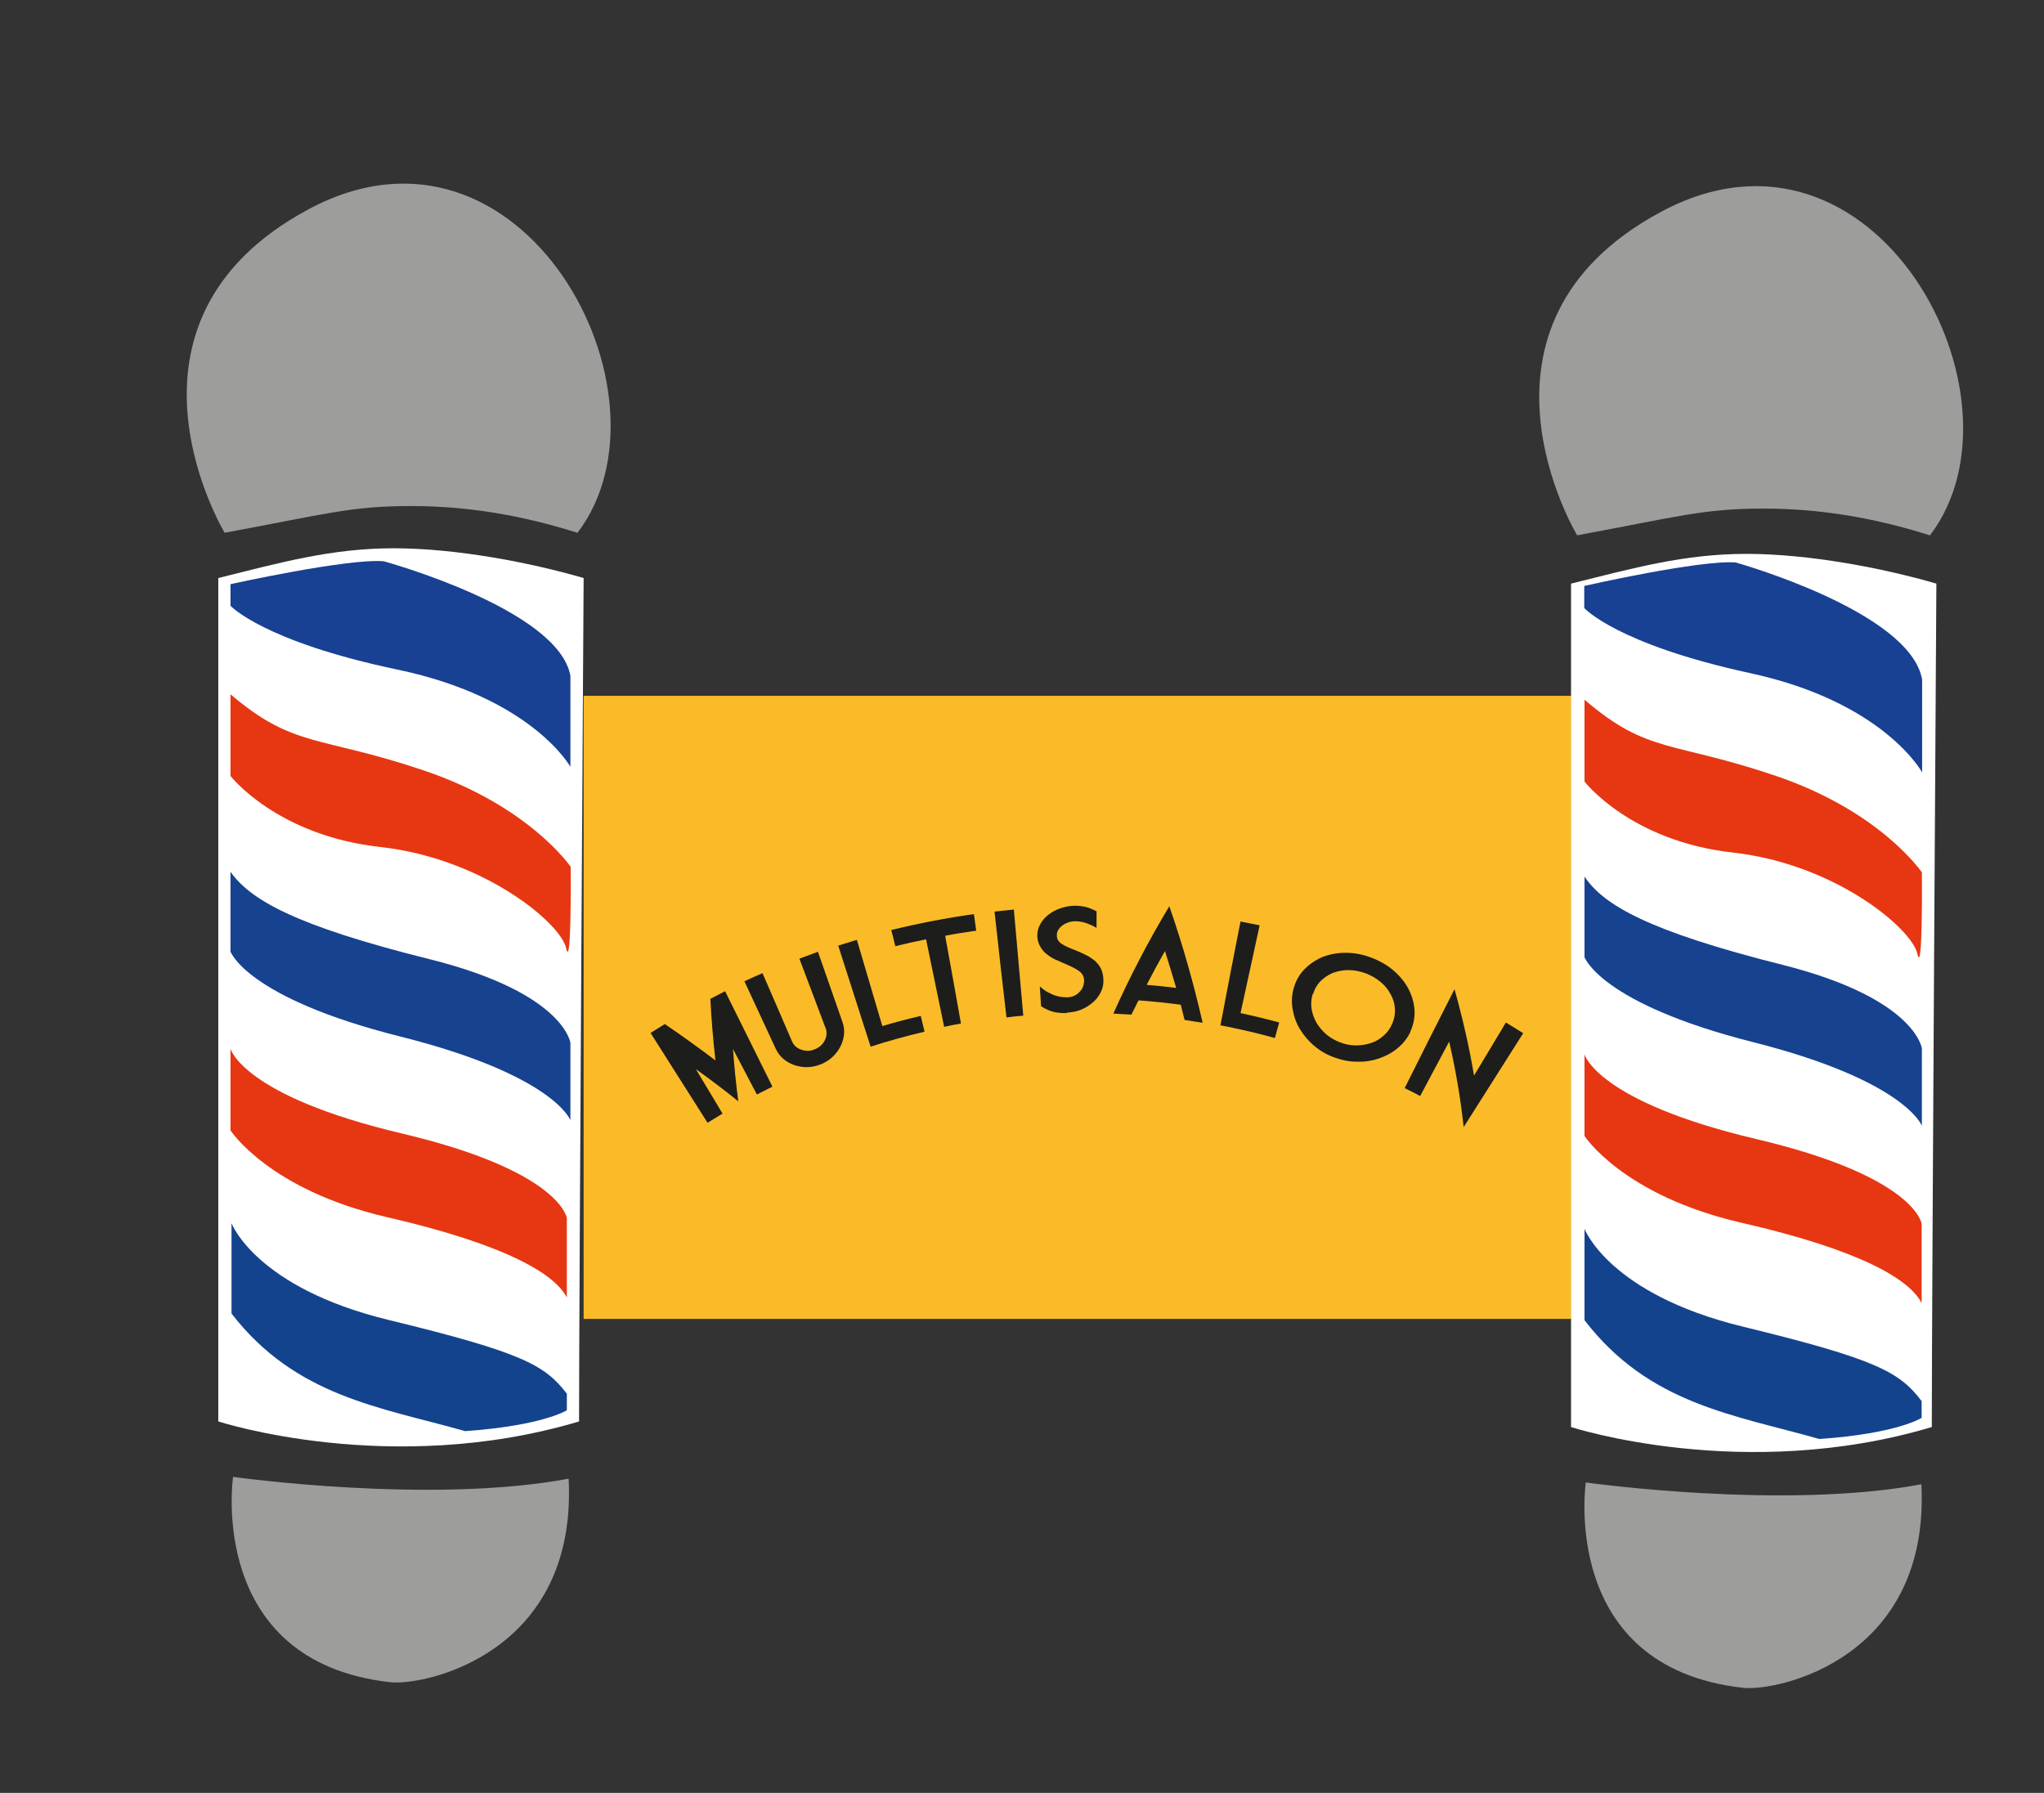
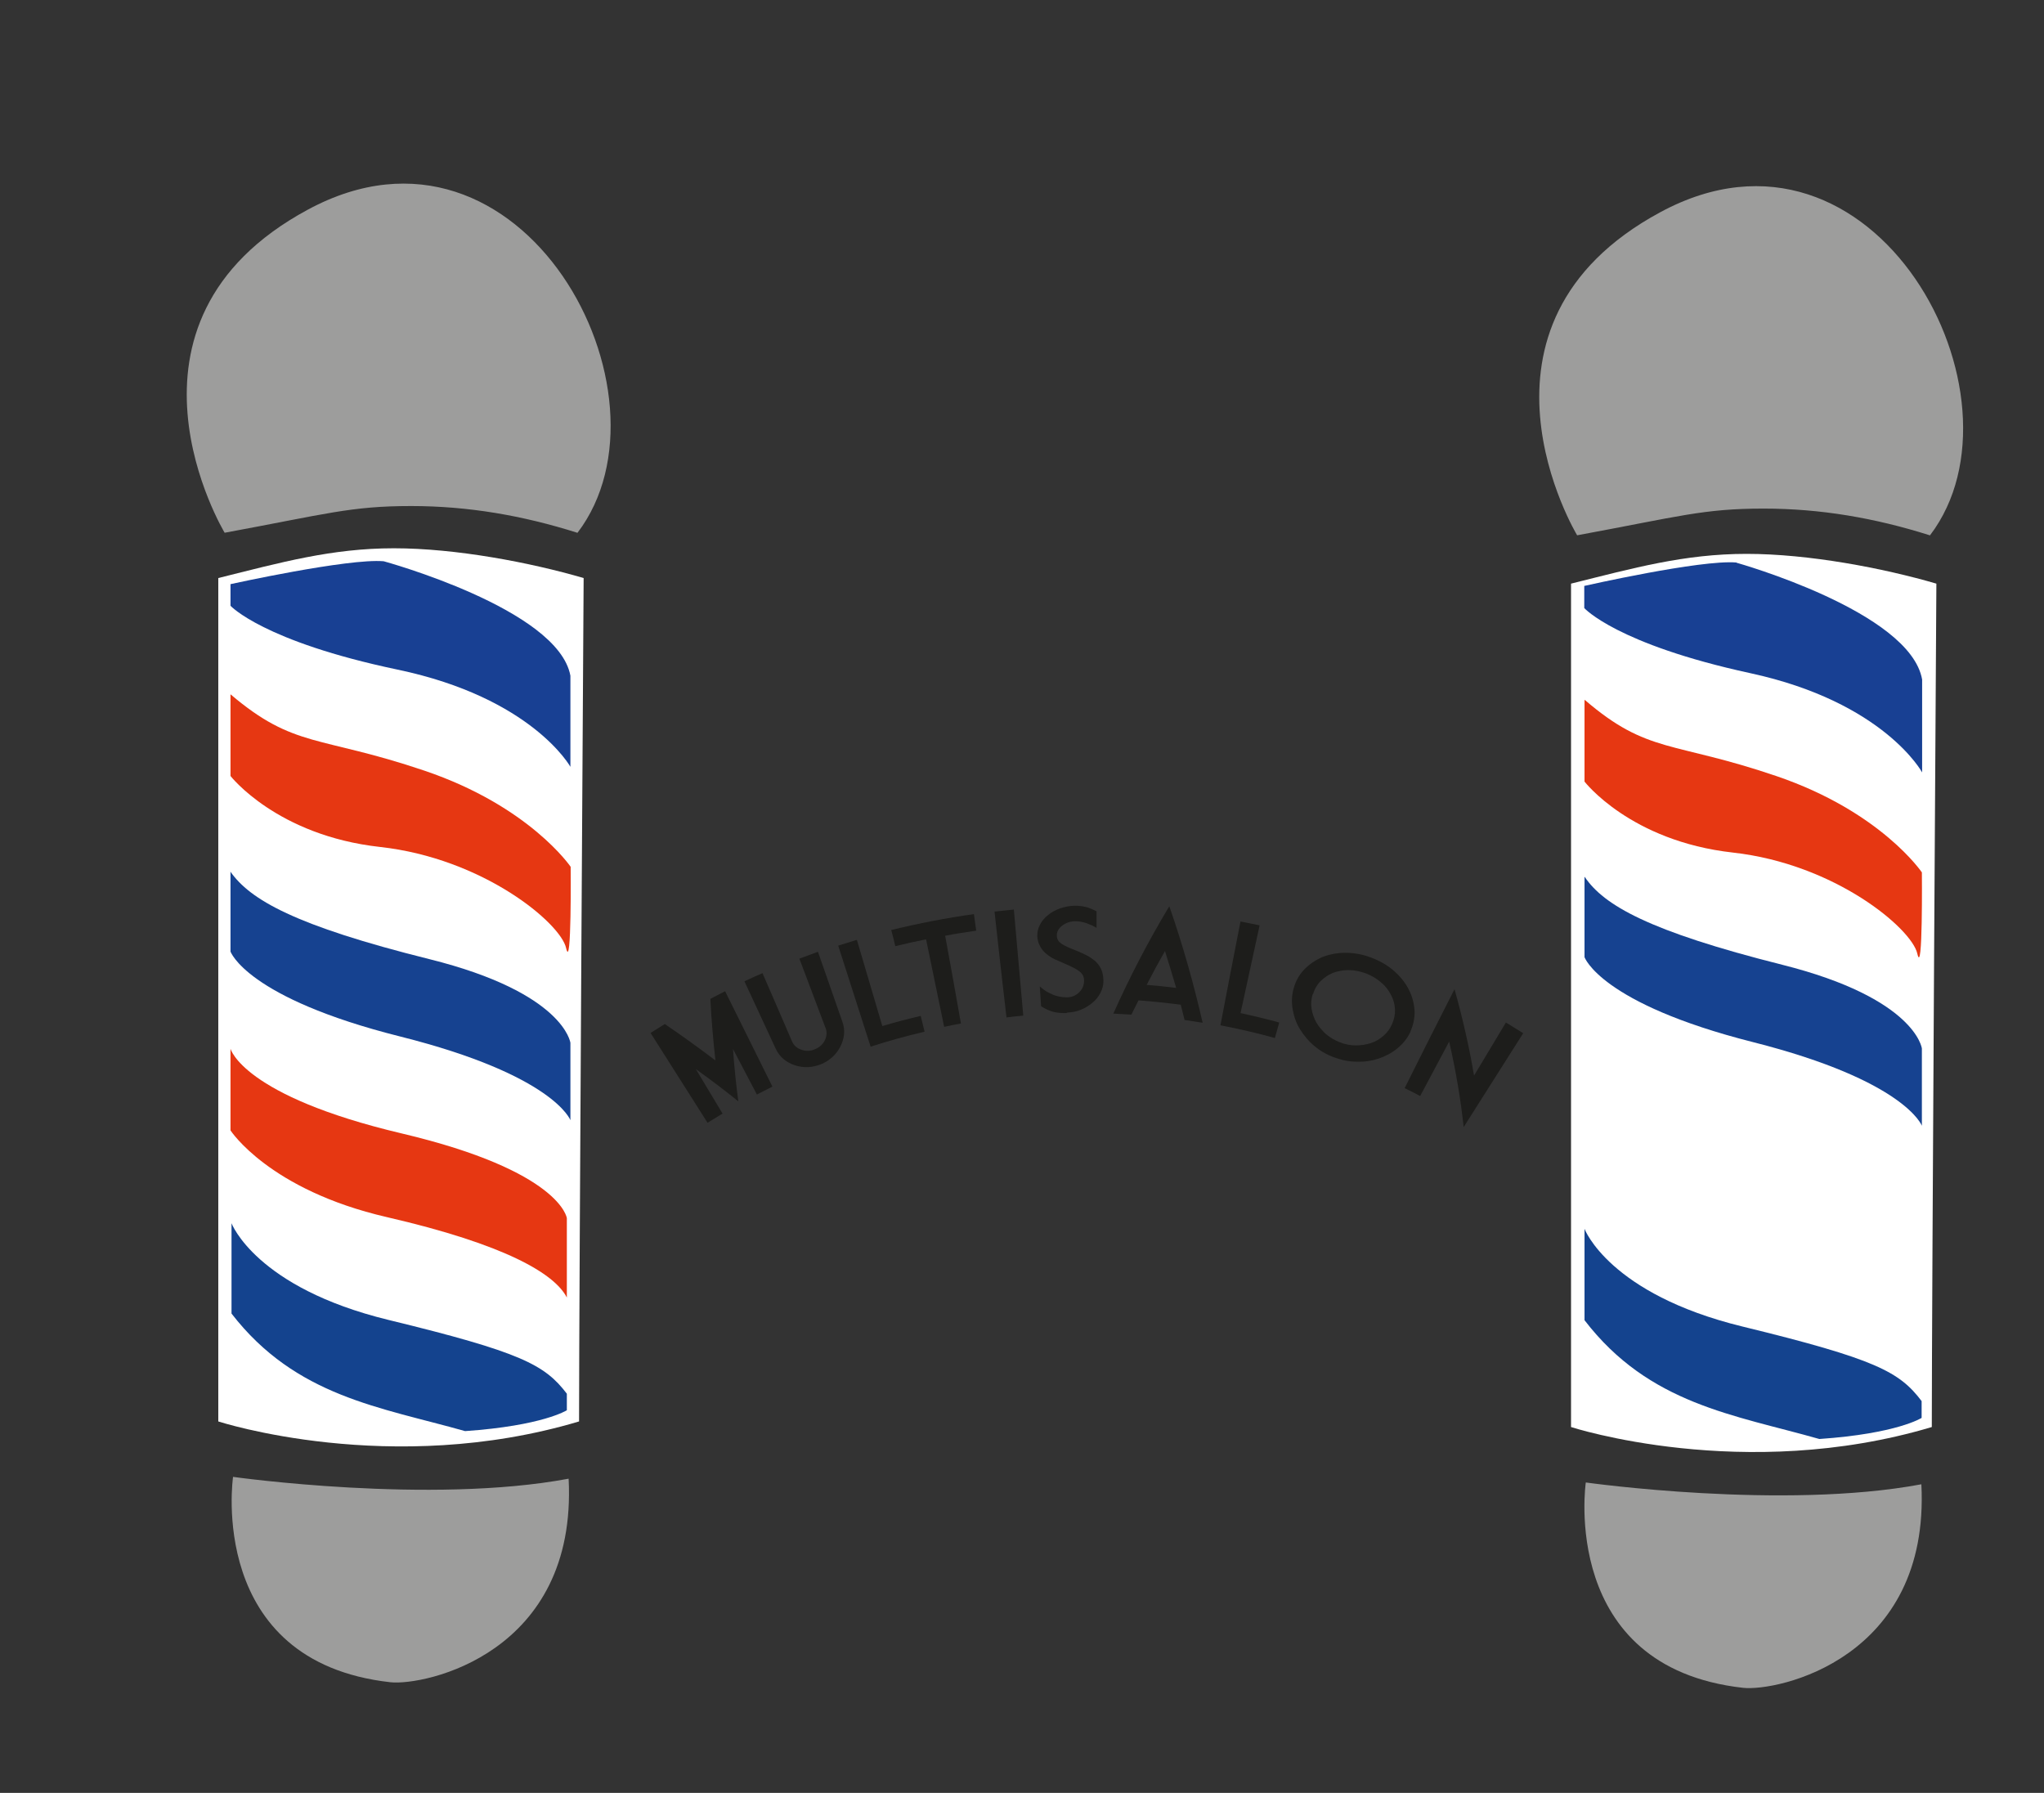
<svg xmlns="http://www.w3.org/2000/svg" id="Warstwa_2" data-name="Warstwa 2" viewBox="0 0 80.34 70.47">
  <rect x="0" y="0" width="80.34" height="70.47" fill="#333333" stroke="none" />
  <defs>
    <style>
      .cls-1 {
        fill: #14438e;
      }

      .cls-1, .cls-2, .cls-3, .cls-4, .cls-5, .cls-6, .cls-7, .cls-8, .cls-9 {
        stroke-width: 0px;
      }

      .cls-2 {
        fill: #e63712;
      }

      .cls-3 {
        fill: #164290;
      }

      .cls-4 {
        fill: #184093;
      }

      .cls-5 {
        fill: none;
      }

      .cls-6 {
        fill: #fff;
      }

      .cls-7 {
        fill: #fbbb28;
      }

      .cls-8 {
        fill: #9d9d9c;
      }

      .cls-9 {
        fill: #1d1d1b;
      }
    </style>
  </defs>
-   <rect class="cls-7" x="22.94" y="27.35" width="38.82" height="24.49" />
  <path class="cls-8" d="m9.16,58.05s-1.06,7.26,6.18,8.07c1.35.15,7.36-1.13,7.01-8-5.44,1.02-13.18-.07-13.18-.07Z" />
  <path class="cls-6" d="m8.58,22.72v33.15s6.78,2.21,14.18,0c0-4.92.18-33.15.18-33.15-2.09-.61-5.01-1.17-7.46-1.17s-4.45.56-6.9,1.17" />
  <path class="cls-8" d="m22.7,20.94c4.13-5.42-2.16-17.26-10.6-12.7-8.25,4.45-3.27,12.7-3.27,12.7,4.01-.74,4.95-1.05,7.33-1.05,2.24,0,4.38.37,6.53,1.05Z" />
  <path class="cls-5" d="m7.71,18.41s9.43-3.39,16.27.31v3.08s-8.07-3.27-16.27,0v-3.39Z" />
  <path class="cls-5" d="m7.71,21.8s-.06.8.86.92c.92.12,6.1-2.84,14.36,0,.55-.25,1.05-.92,1.05-.92" />
  <path class="cls-2" d="m9.06,27.3v3.2s1.82,2.34,5.88,2.79,7.09,2.99,7.31,3.97.18-3.19.18-3.19c0,0-1.61-2.38-5.75-3.78-4.14-1.4-5.1-.86-7.62-3Z" />
  <path class="cls-4" d="m15.08,22.06s6.86,1.87,7.34,4.5v3.58s-1.5-2.71-6.79-3.82-6.57-2.51-6.57-2.51v-.85s4.62-1.02,6.02-.9Z" />
  <path class="cls-3" d="m9.06,34.25v3.15s.62,1.82,6.67,3.34,6.69,3.29,6.69,3.29v-3.04s-.24-1.97-5.54-3.29-7.06-2.34-7.83-3.45Z" />
  <path class="cls-1" d="m9.1,48.08s.95,2.53,6.17,3.8c5.22,1.27,6.14,1.76,7.01,2.9v.65s-.95.61-4,.82c-3.32-.94-6.65-1.35-9.18-4.62v-3.56Z" />
  <path class="cls-2" d="m9.06,41.23v3.2s1.51,2.34,6.15,3.41,6.59,2.22,7.07,3.16v-3.12s-.23-1.85-6.49-3.33-6.73-3.33-6.73-3.33Z" />
  <path class="cls-5" d="m23.1,56.56c1.11.86.86,1.73.86,1.73-5.92,2.51-16.52.41-16.48-.41s.66-1.31.66-1.31h.43" />
  <path class="cls-5" d="m7.49,57.87v3.7s8.59,3.04,16.5,0c0-1.44-.02-3.29-.02-3.29" />
  <path class="cls-5" d="m8.58,55.87v.81s5.19,2.06,14.67,0c-.16-.31-.5-.81-.5-.81" />
  <path class="cls-8" d="m62.33,58.27s-1.06,7.26,6.18,8.07c1.35.15,7.36-1.13,7.01-8-5.44,1.02-13.18-.07-13.18-.07Z" />
  <path class="cls-6" d="m61.75,22.94v33.15s6.78,2.21,14.18,0c0-4.92.18-33.15.18-33.15-2.09-.61-5.01-1.17-7.46-1.17s-4.45.56-6.9,1.17" />
  <path class="cls-8" d="m75.86,21.04c4.13-5.42-2.16-17.26-10.6-12.7-8.25,4.45-3.27,12.7-3.27,12.7,4.01-.74,4.95-1.05,7.33-1.05,2.24,0,4.38.37,6.53,1.05Z" />
  <path class="cls-5" d="m60.89,18.63s9.43-3.39,16.27.31v3.08s-8.07-3.27-16.27,0v-3.39Z" />
  <path class="cls-5" d="m60.89,22.02s-.06.8.86.92c.92.12,6.1-2.84,14.36,0,.55-.25,1.05-.92,1.05-.92" />
  <path class="cls-2" d="m62.28,27.52v3.2s1.8,2.34,5.83,2.79,7.03,2.99,7.25,3.97.18-3.19.18-3.19c0,0-1.6-2.38-5.7-3.78s-5.06-.86-7.55-3Z" />
  <path class="cls-4" d="m68.26,22.12s6.82,1.91,7.29,4.59v3.65s-1.49-2.76-6.75-3.9-6.53-2.56-6.53-2.56v-.87s4.58-1.04,5.98-.92Z" />
  <path class="cls-3" d="m62.28,34.47v3.15s.62,1.82,6.62,3.34,6.64,3.29,6.64,3.29v-3.04s-.24-1.97-5.49-3.29-7.01-2.34-7.76-3.45Z" />
  <path class="cls-1" d="m62.28,48.3s.96,2.56,6.21,3.84,6.17,1.78,7.04,2.93v.66s-.96.62-4.02.83c-3.34-.95-6.69-1.36-9.23-4.67v-3.59Z" />
-   <path class="cls-2" d="m62.28,41.45v3.2s1.51,2.34,6.17,3.41c4.66,1.07,6.61,2.22,7.08,3.16v-3.12s-.23-1.85-6.5-3.33-6.75-3.33-6.75-3.33Z" />
-   <path class="cls-5" d="m76.28,56.78c1.11.86.86,1.73.86,1.73-5.92,2.51-16.52.41-16.48-.41s.66-1.31.66-1.31h.43" />
+   <path class="cls-5" d="m76.28,56.78c1.11.86.86,1.73.86,1.73-5.92,2.51-16.52.41-16.48-.41h.43" />
  <path class="cls-5" d="m60.67,58.09v3.7s8.59,3.04,16.5,0c0-1.44-.02-3.29-.02-3.29" />
  <path class="cls-5" d="m61.75,56.09v.81s5.19,2.06,14.67,0c-.16-.31-.5-.81-.5-.81" />
  <g>
    <path class="cls-9" d="m27.92,39.26c.19-.1.39-.2.58-.3.62,1.25,1.24,2.5,1.86,3.75-.2.1-.41.21-.61.31-.31-.6-.63-1.19-.94-1.79.05.69.12,1.38.21,2.06-.54-.44-1.1-.86-1.67-1.27.35.58.7,1.17,1.05,1.75-.2.12-.39.24-.59.36-.75-1.18-1.49-2.35-2.24-3.53.19-.12.37-.23.56-.35.68.46,1.34.94,1.99,1.43-.09-.81-.16-1.62-.2-2.44Z" />
    <path class="cls-9" d="m32.45,40.41c-.34-.91-.69-1.82-1.03-2.73.24-.09.49-.18.73-.27.32.92.64,1.84.96,2.75.12.33.08.66-.08.98-.17.32-.42.55-.76.69-.35.14-.69.15-1.03.04-.35-.12-.6-.33-.75-.65-.41-.88-.82-1.76-1.23-2.65.24-.11.47-.22.71-.32.39.89.77,1.78,1.16,2.68.07.16.19.27.37.33.17.06.35.06.53-.02.18-.07.31-.19.39-.35.08-.17.09-.33.03-.49Z" />
    <path class="cls-9" d="m32.94,37.17c.25-.08.49-.15.74-.23.33,1.13.67,2.26,1,3.39.5-.15,1-.28,1.51-.4.05.21.1.41.15.62-.71.17-1.42.36-2.12.59-.42-1.32-.85-2.64-1.27-3.96Z" />
    <path class="cls-9" d="m35.05,36.55c1.07-.26,2.15-.47,3.23-.62.03.22.06.43.09.65-.41.06-.81.12-1.22.2.21,1.15.42,2.3.62,3.45-.22.04-.44.08-.66.13-.24-1.15-.47-2.29-.71-3.44-.4.08-.81.17-1.21.27-.05-.21-.1-.42-.16-.64Z" />
    <path class="cls-9" d="m39.09,35.83c.25-.03.51-.05.76-.08.12,1.39.25,2.78.37,4.17-.22.02-.44.04-.66.07-.16-1.39-.32-2.77-.47-4.16Z" />
    <path class="cls-9" d="m41.91,39.82c-.19,0-.36-.01-.51-.05-.15-.04-.31-.11-.48-.22-.02-.26-.03-.52-.05-.78.11.1.2.16.26.2.06.03.13.07.22.11.08.04.18.07.28.09.1.02.2.03.3.03.2,0,.36-.07.49-.2.13-.13.19-.28.19-.46,0-.15-.06-.26-.17-.35-.11-.09-.3-.19-.56-.3-.16-.07-.29-.13-.41-.18-.11-.05-.22-.12-.32-.2-.11-.08-.19-.18-.26-.3-.07-.12-.11-.25-.12-.42,0-.16.03-.31.11-.45.07-.14.18-.27.32-.38.14-.11.3-.2.48-.26.18-.06.37-.1.58-.1.15,0,.29.02.42.05.12.03.27.09.42.17,0,.22,0,.44,0,.65-.09-.05-.16-.09-.19-.1-.03-.01-.08-.03-.15-.06-.06-.03-.14-.05-.22-.07-.08-.02-.17-.03-.27-.03-.21,0-.39.07-.53.18-.14.11-.21.25-.2.39,0,.14.07.24.19.32.12.08.3.16.56.26.17.07.31.13.42.19.11.05.21.13.32.21.1.09.19.2.25.33.06.13.09.29.09.47,0,.17-.04.32-.12.47-.08.15-.18.28-.32.39-.13.11-.28.2-.45.27-.17.07-.35.1-.53.11Z" />
    <path class="cls-9" d="m44.75,39.32c-.09.19-.19.37-.28.56-.24-.01-.47-.03-.71-.04.64-1.43,1.37-2.84,2.2-4.22.53,1.52.96,3.05,1.31,4.58-.23-.04-.47-.07-.71-.11-.05-.2-.1-.4-.15-.6-.55-.07-1.1-.13-1.66-.17Zm.31-.61c.39.03.78.07,1.17.12-.14-.48-.29-.97-.44-1.45-.25.44-.49.88-.72,1.33Z" />
    <path class="cls-9" d="m48.76,36.22c.25.05.5.1.75.15-.25,1.15-.5,2.3-.75,3.45.51.11,1.01.23,1.52.37-.06.2-.11.41-.17.61-.71-.2-1.42-.36-2.14-.5.26-1.36.52-2.73.79-4.09Z" />
    <path class="cls-9" d="m55.44,40.55c-.12.26-.3.48-.52.66-.22.18-.47.31-.74.4-.27.09-.55.13-.85.12-.3,0-.59-.06-.89-.17-.3-.11-.56-.26-.78-.45-.23-.19-.41-.41-.56-.65-.15-.24-.24-.5-.29-.78-.05-.28-.04-.56.04-.84.08-.28.21-.52.41-.73.2-.21.44-.37.71-.49.28-.11.58-.17.92-.17.33,0,.67.06,1.01.19.34.13.64.3.89.52.25.22.45.47.58.73.14.27.21.55.23.84.01.29-.05.56-.17.83Zm-3.84-1.49c-.06.19-.08.39-.05.58.03.19.09.37.19.55.1.17.23.32.38.46.16.13.34.24.55.32.2.08.41.12.62.12.21,0,.4-.03.59-.09.19-.06.35-.16.5-.29.15-.13.26-.28.34-.47.08-.18.12-.38.11-.57-.01-.2-.06-.39-.16-.57-.09-.18-.22-.35-.39-.49-.17-.15-.37-.26-.59-.35-.23-.08-.45-.13-.68-.13-.22,0-.43.04-.62.11-.19.08-.35.19-.49.33-.14.14-.23.31-.29.5Z" />
    <path class="cls-9" d="m57.93,42.29c.42-.7.84-1.4,1.26-2.1.23.14.45.28.68.42-.78,1.23-1.56,2.46-2.34,3.69-.12-1.11-.31-2.23-.57-3.36-.38.71-.76,1.43-1.14,2.14-.2-.11-.4-.21-.61-.31.65-1.3,1.3-2.6,1.96-3.89.32,1.14.58,2.28.77,3.41Z" />
  </g>
</svg>